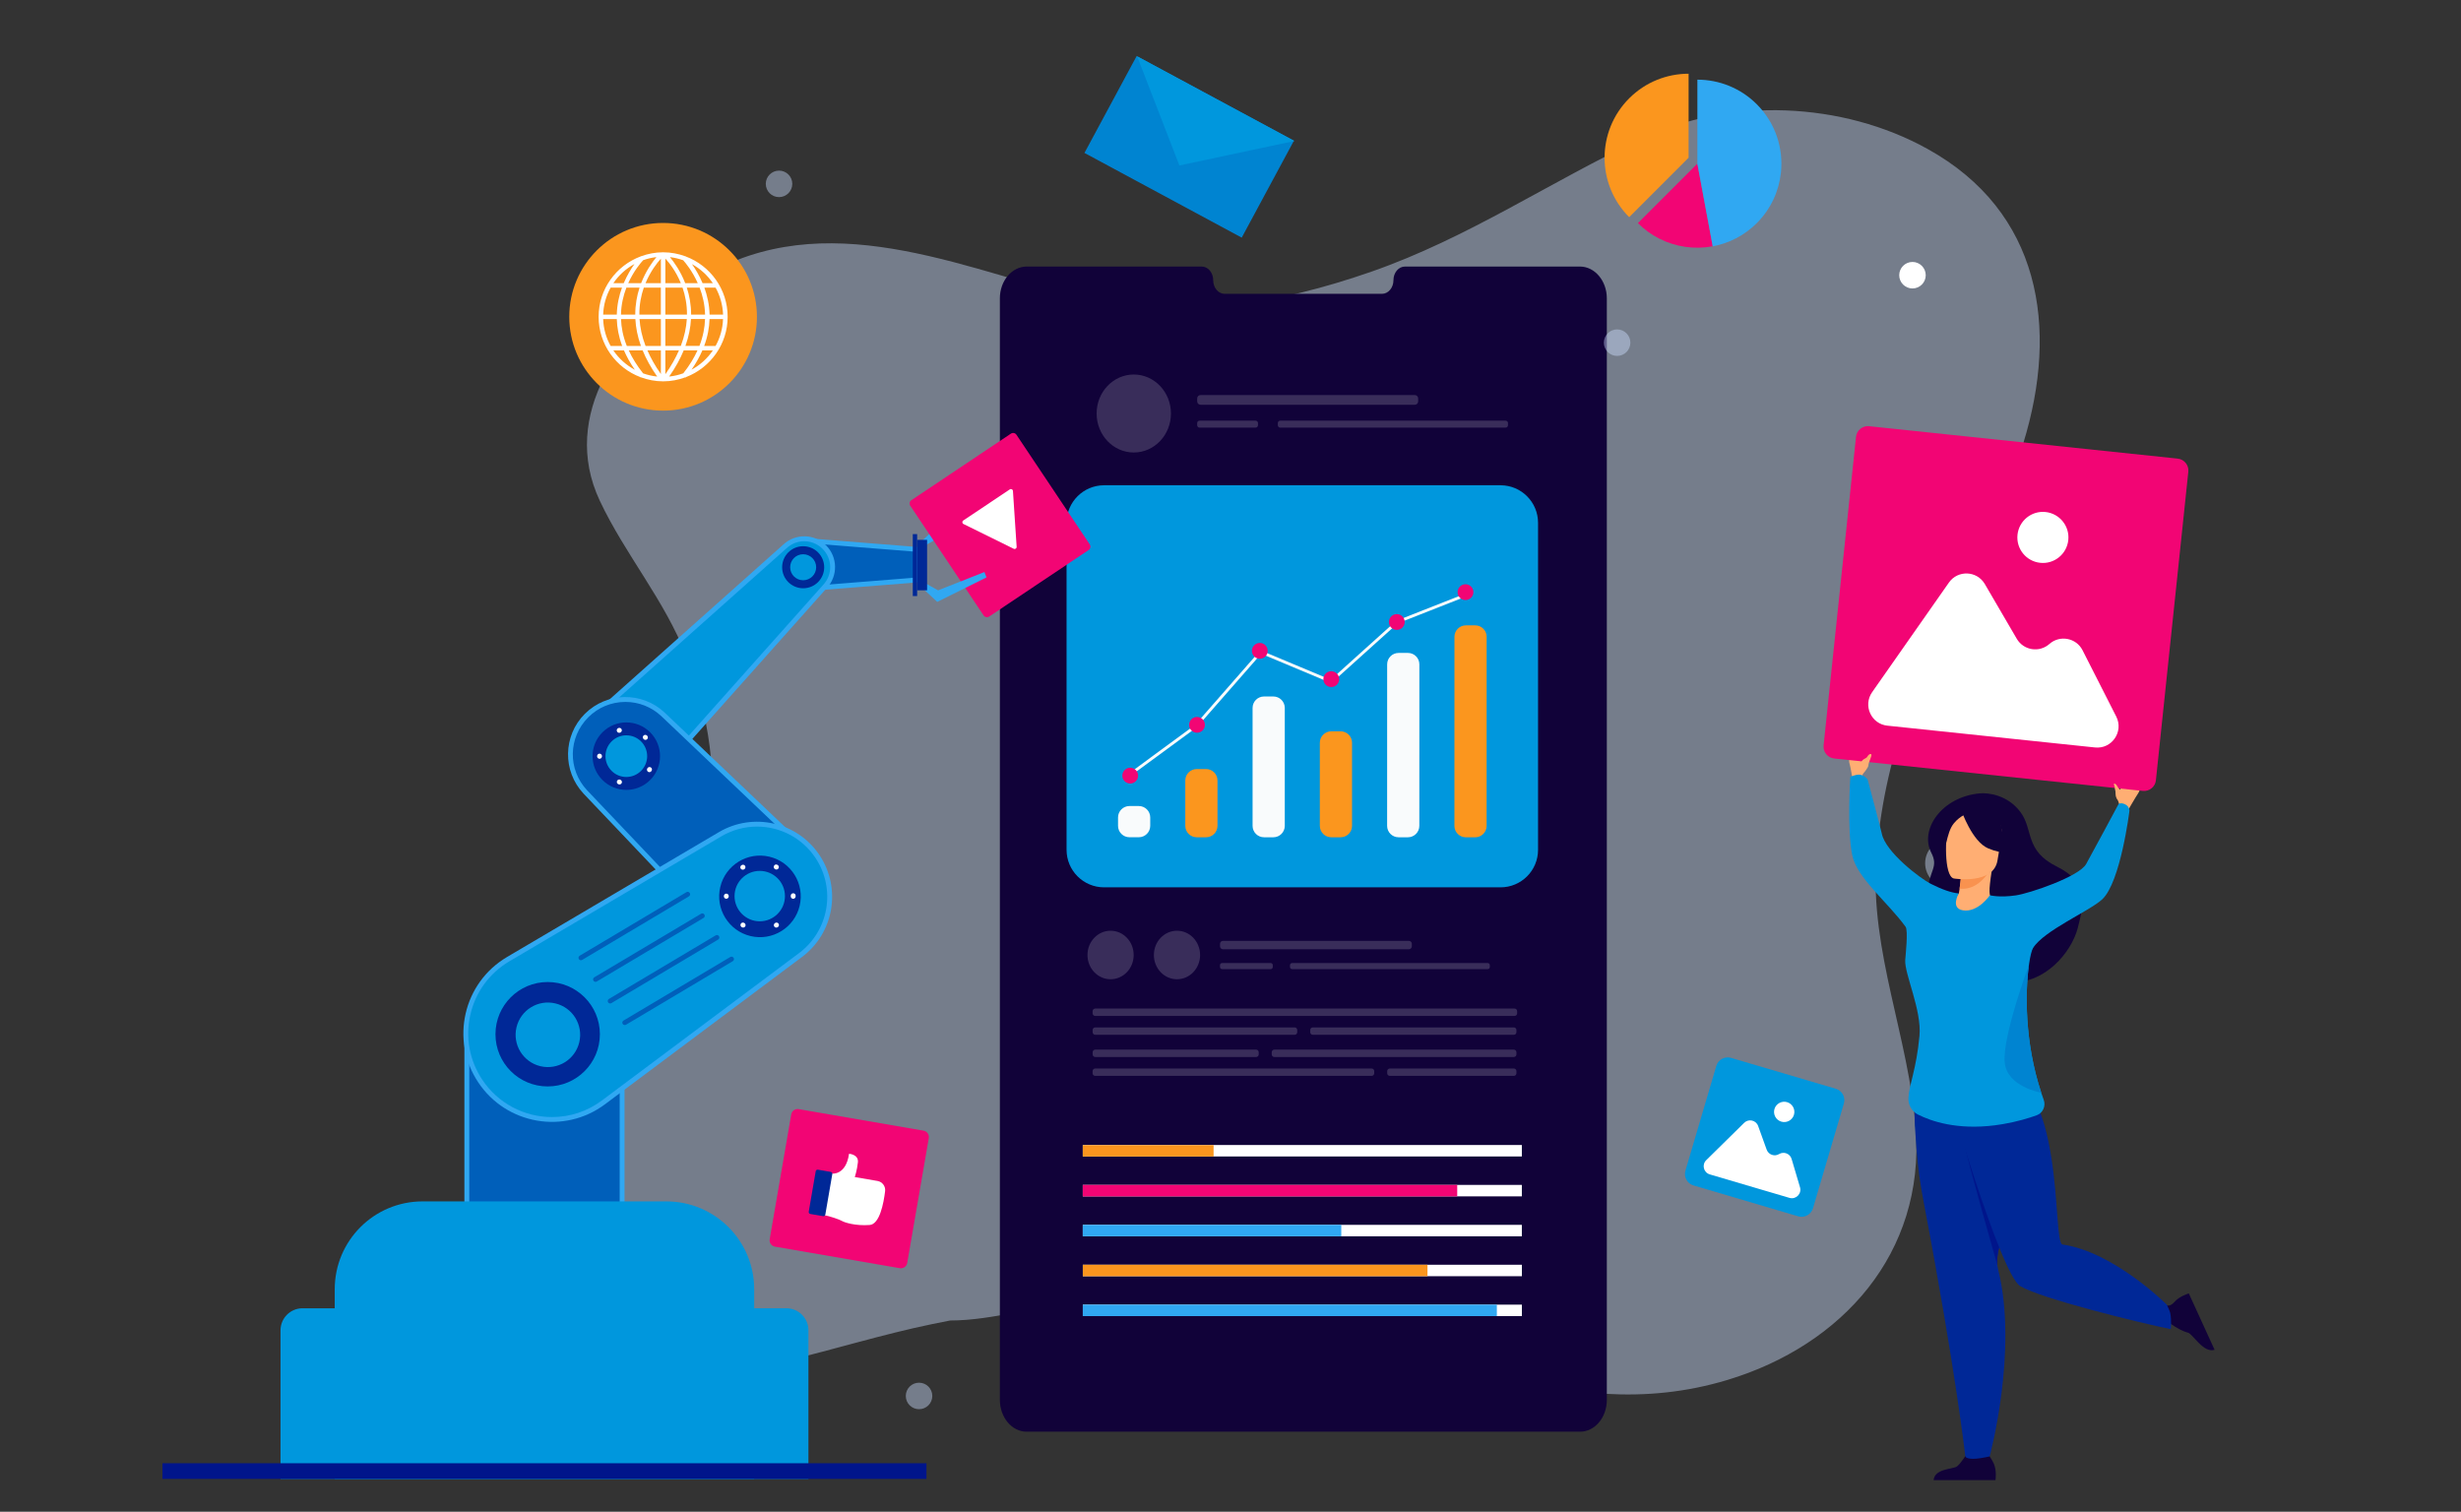
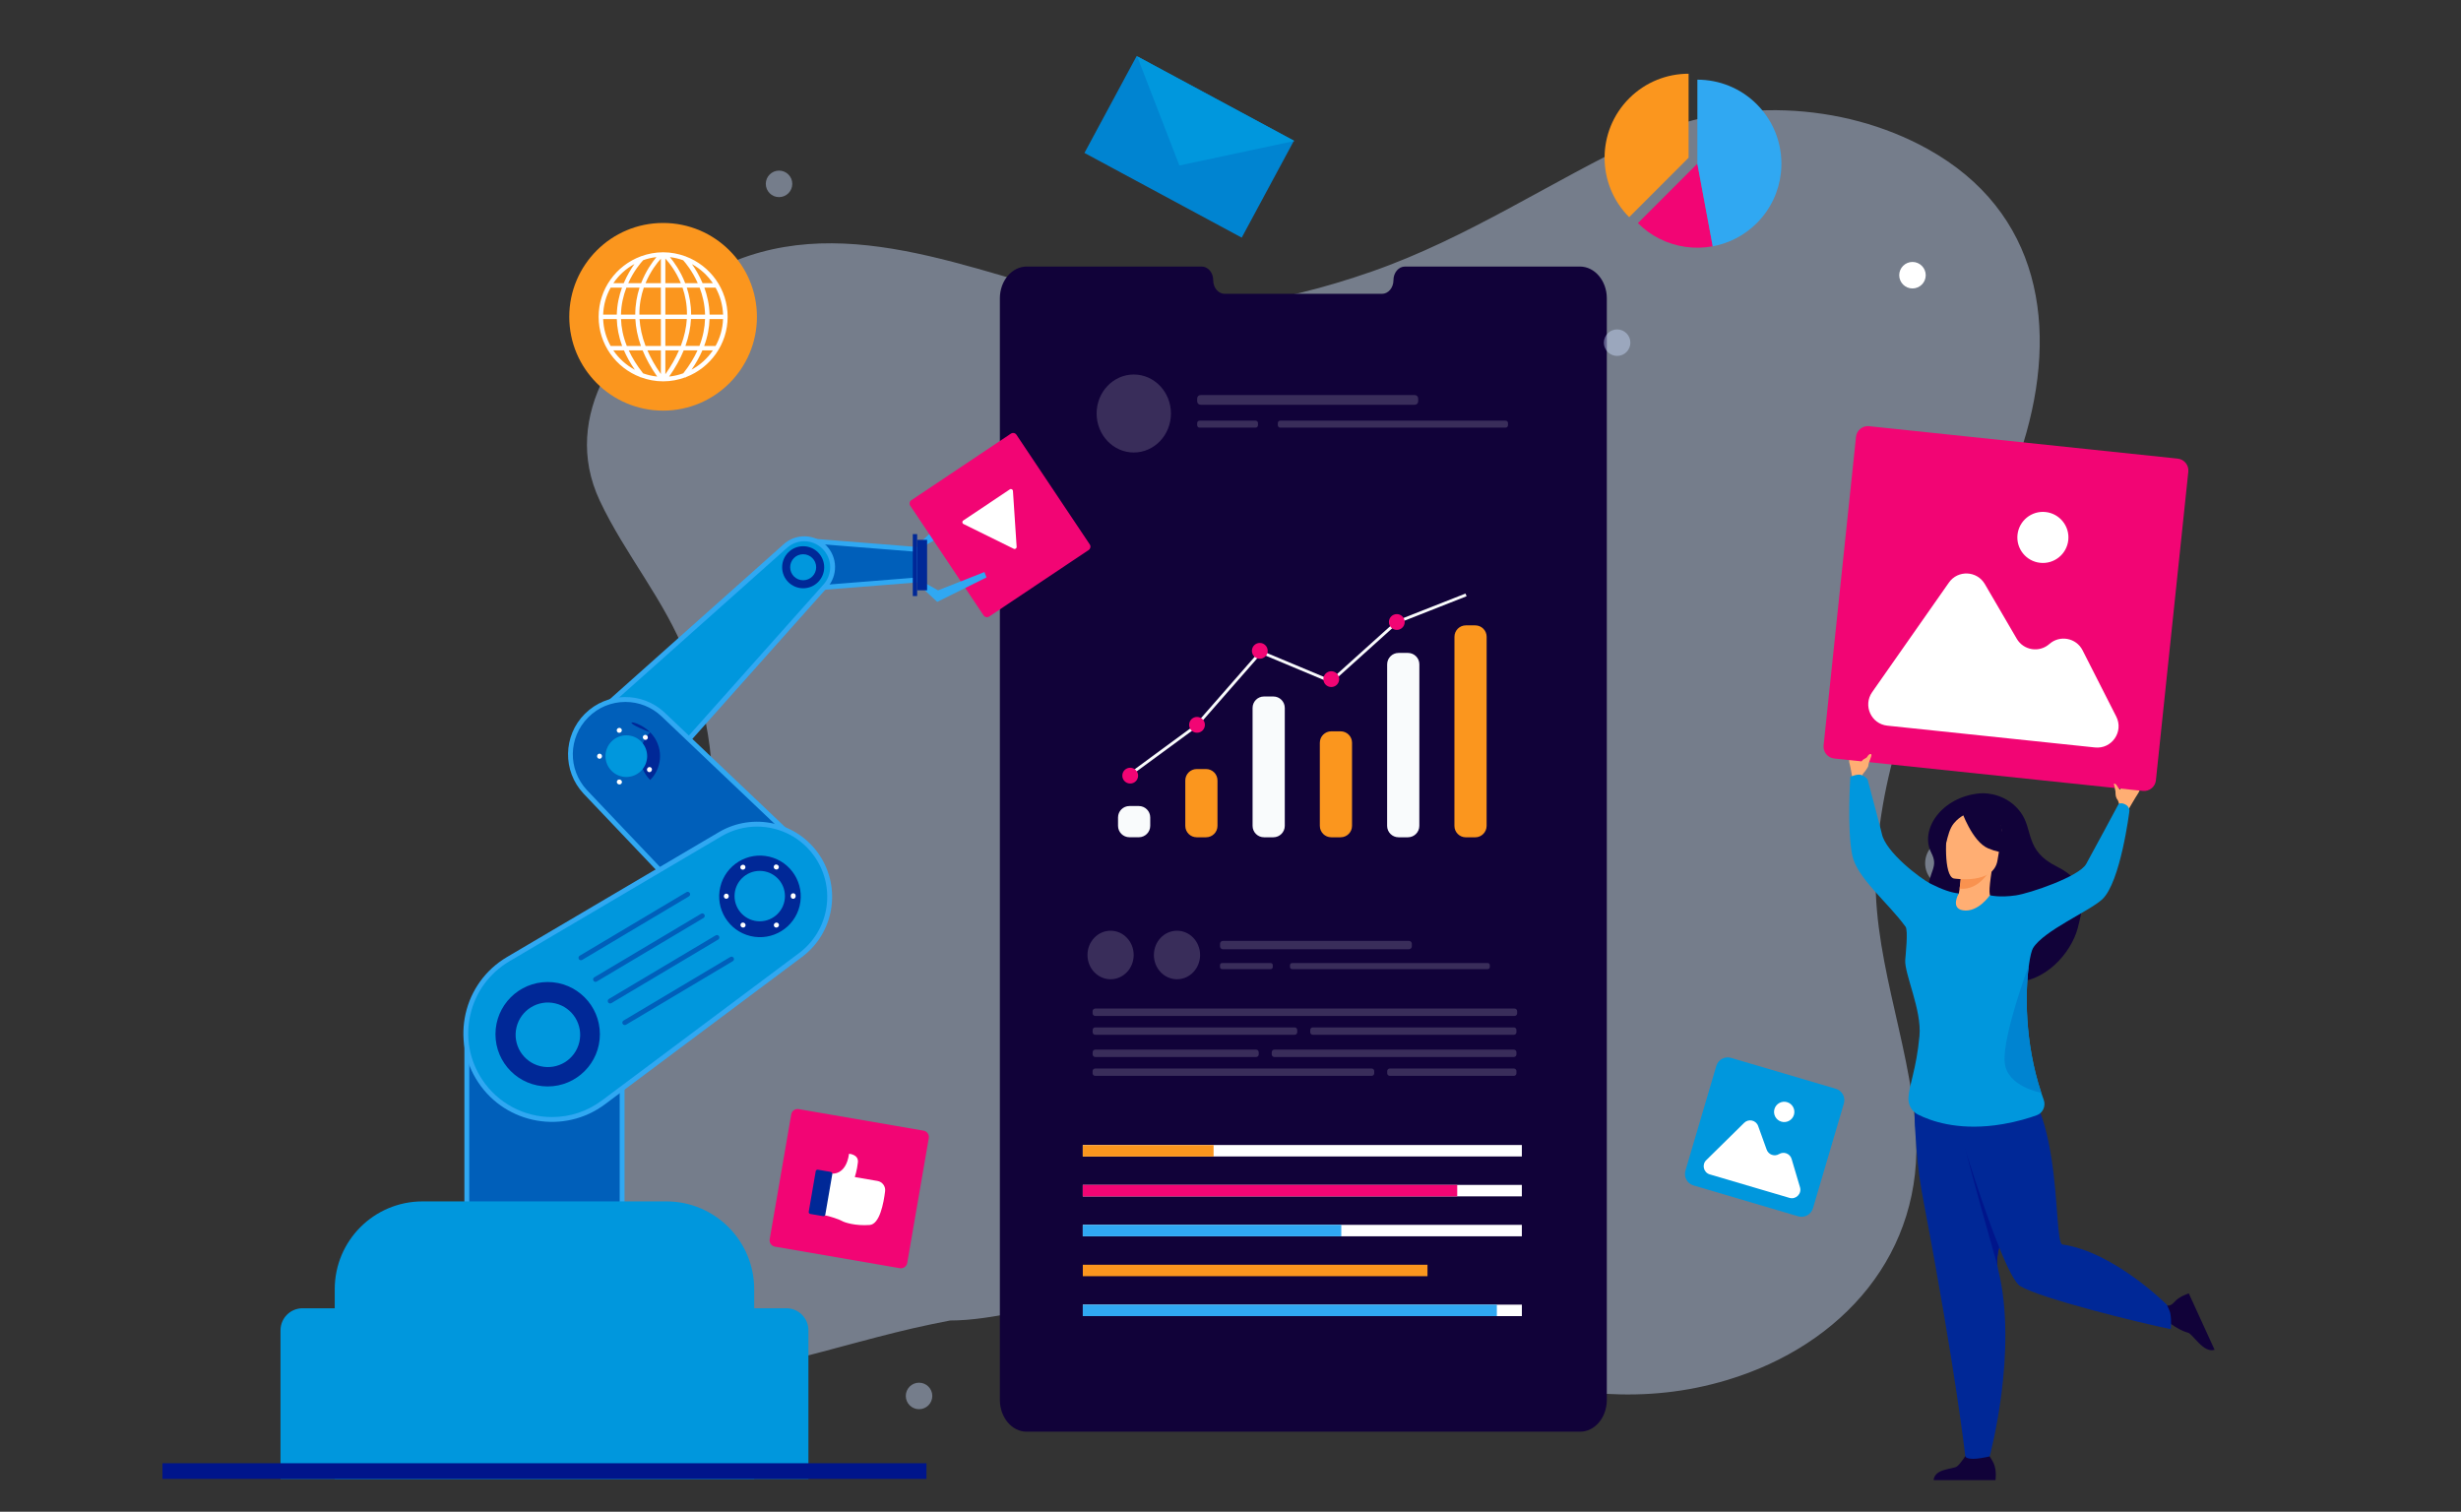
<svg xmlns="http://www.w3.org/2000/svg" version="1.1" id="Layer_1" x="0px" y="0px" viewBox="0 0 700 430" style="enable-background:new 0 0 700 430;" xml:space="preserve">
  <rect x="0" y="0" width="700" height="430" fill="#333333" stroke="none" />
  <style type="text/css">
	.st0{fill:#0B50B9;}
	.st1{fill:#110239;}
	.st2{opacity:0.78;fill:#DCEAFF;}
	.st3{opacity:0.78;}
	.st4{opacity:0.5;fill:#BFDCFF;}
	.st5{fill:#005FBA;}
	.st6{fill:#FB961E;}
	.st7{fill:#FFFFFF;}
	.st8{fill:#FFAE73;}
	.st9{fill:#002897;}
	.st10{fill:#00158B;}
	.st11{fill:#ED057F;}
	.st12{fill:#A21B89;}
	.st13{fill:#F99352;}
	.st14{fill:#1F0757;}
	.st15{fill:#0097DD;}
	.st16{fill:#0072C6;}
	.st17{fill:#00A9E9;}
	.st18{fill:#25468F;}
	.st19{fill:#E8F2FA;}
	.st20{opacity:0.49;}
	.st21{fill:#E5E6ED;}
	.st22{fill:#214D9A;}
	.st23{fill:#CF0E83;}
	.st24{fill:#FFA05E;}
	.st25{fill:#00037F;}
	.st26{fill:#003AA2;}
	.st27{fill:#004DAE;}
	.st28{fill:#0084D1;}
	.st29{fill:#662D91;}
	.st30{fill:#75298F;}
	.st31{fill:#84248D;}
	.st32{fill:#93208B;}
	.st33{fill:#B11787;}
	.st34{fill:#C01285;}
	.st35{fill:#DE0981;}
	.st36{fill:#FDE3F1;}
	.st37{fill:#FBC7E3;}
	.st38{fill:#F9ACD4;}
	.st39{fill:#F790C6;}
	.st40{fill:#F574B8;}
	.st41{fill:#F358AA;}
	.st42{fill:#F13D9B;}
	.st43{fill:#EF218D;}
	.st44{opacity:0.43;}
	.st45{fill:#B6CFFF;}
	.st46{fill:#A9C2FF;}
	.st47{fill:#CEDFFF;}
	.st48{fill:#BBD3FF;}
	.st49{fill:#80A1E6;}
	.st50{opacity:0.5;}
	.st51{opacity:0.42;}
	.st52{fill:#F4F4FF;stroke:#FFFFFF;stroke-width:0.75;stroke-miterlimit:10;}
	.st53{fill:#F4F4FF;}
	.st54{fill:#FA8B79;}
	.st55{opacity:0.1;}
	.st56{fill:#6B98F6;}
	.st57{fill:#F9924F;}
	.st58{fill:#DF851B;}
	.st59{fill:#FCAD50;}
	.st60{fill:#FDC582;}
	.st61{fill:#FEDCB4;}
	.st62{fill:#E3F5FD;}
	.st63{fill:#C6ECFA;}
	.st64{fill:#AAE2F8;}
	.st65{fill:#8ED9F5;}
	.st66{fill:#71CFF3;}
	.st67{fill:#55C6F0;}
	.st68{fill:#39BCEE;}
	.st69{fill:#1CB3EB;}
	.st70{fill:#C6C7D7;}
	.st71{fill:#002987;}
	.st72{clip-path:url(#SVGID_00000095298925610754803660000000773949988076350613_);}
	.st73{fill:#F1F3F4;}
	.st74{fill:#9CC0F9;}
	.st75{fill:#FEF9E8;}
	.st76{fill:#E8EAED;}
	.st77{fill:#FCE8E6;}
	.st78{fill:none;stroke:#9CC0F9;stroke-width:3.786;stroke-miterlimit:10;}
	.st79{fill:none;stroke:#9CC0F9;stroke-width:1.262;stroke-miterlimit:10;}
	.st80{fill:#2B478B;}
	.st81{opacity:0.32;}
	.st82{opacity:0.2;fill:#ED057F;}
	.st83{opacity:0.5;fill:#ED057F;}
	.st84{opacity:0.1;fill:#110239;}
	.st85{opacity:0.18;fill:#005FBA;}
	.st86{fill:#666666;}
	.st87{fill:#373737;}
	.st88{fill-rule:evenodd;clip-rule:evenodd;fill:#666666;}
	.st89{fill:#808080;}
	.st90{fill:#B3B3B3;}
	.st91{opacity:0.4;}
	.st92{opacity:0.25;fill:#FFFFFF;}
	.st93{opacity:0.5;fill:#FFFFFF;}
	.st94{opacity:0.37;fill:#0097DD;}
	.st95{fill:url(#SVGID_00000088842727059708899380000005653441757701519784_);}
	.st96{fill:url(#SVGID_00000170971420155137647810000001879442121903936904_);}
	.st97{fill:url(#SVGID_00000109020620616578492700000015821225255871714995_);}
	.st98{fill:url(#SVGID_00000165953367953866305160000006438263611998511265_);}
	.st99{fill:url(#SVGID_00000095322639717978707440000008636540336168566672_);}
	.st100{fill:url(#SVGID_00000144328485696050265550000004707352426095914627_);}
	.st101{fill:#5793CE;}
	.st102{fill:#D4ECFF;}
	.st103{fill:#FF2C9C;}
	.st104{fill:url(#SVGID_00000088824033003997490090000011795337475688978340_);}
	.st105{fill:url(#SVGID_00000138573440208009770830000017747476363177768839_);}
	.st106{fill:url(#SVGID_00000067944733758913589290000017839043251600267928_);}
	.st107{clip-path:url(#SVGID_00000018226846509266120700000013417592038501644732_);}
	.st108{fill:url(#SVGID_00000139253636989591956070000000889809015586789555_);}
	.st109{fill:url(#SVGID_00000044858780155119644260000017808914531017649854_);}
	.st110{fill:url(#SVGID_00000026853273702159698670000007457745295590240914_);}
	.st111{fill:url(#SVGID_00000077318772370491416540000007953834898577051300_);}
	.st112{fill:url(#SVGID_00000008145499632256833360000016524430396837760165_);}
	.st113{fill:url(#SVGID_00000165233664392623312440000003398510572924920479_);}
	.st114{fill:#7DC3EA;}
	.st115{fill:url(#SVGID_00000032632486104272822340000002259405890871460488_);}
	.st116{fill:url(#SVGID_00000103240130371727968190000014856256319961657264_);}
	.st117{fill:url(#SVGID_00000024000896964529627970000010571333543368805023_);}
	.st118{fill:url(#SVGID_00000064312748816847236770000009258730934936840855_);}
	.st119{opacity:0.43;fill:#CEDFFF;}
	.st120{opacity:0.43;fill:#A9C2FF;}
	.st121{opacity:0.12;fill:#606060;}
	.st122{fill:#FF912B;}
	.st123{fill:#F7931E;}
	.st124{fill:#E6EDFC;}
	.st125{fill:none;stroke:#FFFFFF;stroke-width:0.325;stroke-miterlimit:10;}
	.st126{fill:none;stroke:#FFFFFF;stroke-width:0.325;stroke-miterlimit:10;stroke-dasharray:1.302,1.302;}
	.st127{fill:none;stroke:#FFFFFF;stroke-width:0.325;stroke-miterlimit:10;stroke-dasharray:1.355,1.355;}
	.st128{fill:none;stroke:#FFFFFF;stroke-width:0.75;stroke-miterlimit:10;}
	.st129{fill:none;stroke:#FFFFFF;stroke-width:1.042;stroke-miterlimit:10;}
	.st130{fill:none;stroke:#C8D0FC;stroke-width:0.261;stroke-miterlimit:10;}
	.st131{fill:none;stroke:#FFFFFF;stroke-width:0.261;stroke-linecap:round;stroke-miterlimit:10;}
	.st132{fill:none;stroke:#FFFFFF;stroke-width:0.521;stroke-miterlimit:10;}
	.st133{fill:#E8A398;}
	.st134{fill:none;stroke:#E8B1C3;stroke-width:1.974;stroke-miterlimit:10;}
	
		.st135{opacity:0.3;fill:none;stroke:#FFFFFF;stroke-width:3.667;stroke-linecap:round;stroke-linejoin:round;stroke-miterlimit:10;}
	.st136{fill:none;stroke:#FFFFFF;stroke-width:2.012;stroke-miterlimit:10;}
	.st137{opacity:0.4;fill:#DF851B;}
	.st138{fill:#E6E1F9;}
	.st139{fill:none;stroke:#E6E1F9;stroke-width:1.244;stroke-miterlimit:10;}
	.st140{fill:#00D9E0;}
	.st141{opacity:0.5;fill:#00D9E0;}
	.st142{fill:#00EDED;}
	.st143{opacity:0.5;fill:#AD86F7;}
	.st144{fill:#641CA0;}
	.st145{fill:#AD86F7;}
	.st146{fill:none;stroke:#FFFFFF;stroke-width:0.622;stroke-miterlimit:10;}
	.st147{fill:#F4C4B3;}
	.st148{fill:#28BAAD;}
	.st149{fill:#00204E;}
	.st150{opacity:0.17;fill:#FFFFFF;}
	.st151{fill:none;stroke:#FFFFFF;stroke-width:0.702;stroke-miterlimit:10;}
	.st152{opacity:0.17;}
	.st153{fill:#F20574;}
	.st154{fill:#30A8F2;}
	.st155{fill:#F9FBFC;}
	.st156{opacity:0.3;}
	.st157{opacity:0.28;}
	.st158{fill:#FFC194;}
</style>
  <g>
    <g>
      <path class="st119" d="M270.25,375.61c-1.8,0.35-3.59,0.71-5.38,1.08c-27.05,5.58-56.14,17.35-83.94,15.44    c-7.9-0.54-15.9-2.27-22.62-6.45c-17.58-10.93-18.11-36.14-13.61-54.05c4.64-18.46,16.29-34.02,28.98-47.81    c12.81-13.93,24.61-25.45,27.81-45.05c2.88-17.63,0.18-35.5-6.24-52.06c-6.24-16.1-17.42-28.92-24.65-44.28    c-11.48-24.41,6.04-48.38,25.95-61.61c34.69-23.07,72.65-6.28,108.65,3.43c28.13,7.59,57.93,2.43,84.95-7    c27.42-9.57,50.74-25.55,76.71-37.77c25.24-11.88,57.09-10.61,81.45,2.91c32.03,17.77,37.41,50.62,27.16,83.79    c-7.26,23.5-19.61,44.88-29.31,67.38c-5.61,13.03-9.46,26.62-11.4,40.53c-0.48,3.48-0.85,6.98-1.09,10.49    c-1.78,26.1,9.37,50.8,11.24,76.56c2.57,35.31-20.88,61.5-53.51,71.36c-23.75,7.18-45.69,4.09-69.08-2.07    c-24.9-6.56-50.58-15.89-76.01-19.74c-12.39-1.88-25.75-1.36-38.22-0.44C295.69,371.19,282.53,375.61,270.25,375.61z" />
      <g>
        <g>
          <g>
            <g>
              <g>
                <path class="st1" d="M457.04,84.86V398.2c0,4.99-3.41,9.04-7.62,9.04H292.04c-4.22,0-7.64-4.06-7.64-9.06V84.86         c0-4.98,3.42-9.04,7.64-9.04h49.77c1.81,0,3.27,1.74,3.27,3.88l0,0c0,2.14,1.46,3.88,3.27,3.88h44.73         c1.81,0,3.27-1.74,3.27-3.88l0,0c0-2.14,1.46-3.88,3.27-3.88h49.77C453.62,75.82,457.04,79.88,457.04,84.86z" />
              </g>
            </g>
          </g>
        </g>
        <g>
-           <path class="st15" d="M426.8,252.4H314.05c-5.9,0-10.68-4.78-10.68-10.68v-93.01c0-5.9,4.78-10.68,10.68-10.68h112.75      c5.9,0,10.68,4.78,10.68,10.68v93.01C437.49,247.62,432.7,252.4,426.8,252.4z" />
          <g class="st152">
            <g>
              <ellipse class="st7" cx="322.49" cy="117.62" rx="10.57" ry="11.09" />
              <g>
                <path class="st7" d="M402.41,115.13h-60.92c-0.54,0-0.97-0.43-0.97-0.97v-0.82c0-0.54,0.43-0.97,0.97-0.97h60.92         c0.54,0,0.97,0.43,0.97,0.97v0.82C403.39,114.7,402.95,115.13,402.41,115.13z" />
                <path class="st7" d="M357.12,121.64h-15.9c-0.39,0-0.7-0.31-0.7-0.7v-0.59c0-0.39,0.31-0.7,0.7-0.7h15.9         c0.39,0,0.7,0.31,0.7,0.7v0.59C357.81,121.33,357.5,121.64,357.12,121.64z" />
                <path class="st7" d="M428.23,121.64h-64.07c-0.39,0-0.7-0.31-0.7-0.7v-0.59c0-0.39,0.31-0.7,0.7-0.7h64.07         c0.39,0,0.7,0.31,0.7,0.7v0.59C428.93,121.33,428.62,121.64,428.23,121.64z" />
              </g>
            </g>
          </g>
          <g>
            <g class="st152">
              <g>
                <path class="st7" d="M400.74,270.01h-52.88c-0.47,0-0.84-0.38-0.84-0.84v-0.71c0-0.47,0.38-0.84,0.84-0.84h52.88         c0.47,0,0.84,0.38,0.84,0.84v0.71C401.58,269.63,401.2,270.01,400.74,270.01z" />
                <path class="st7" d="M361.42,275.66h-13.8c-0.34,0-0.61-0.27-0.61-0.61v-0.51c0-0.34,0.27-0.61,0.61-0.61h13.8         c0.34,0,0.61,0.27,0.61,0.61v0.51C362.02,275.39,361.75,275.66,361.42,275.66z" />
                <path class="st7" d="M423.15,275.66h-55.62c-0.34,0-0.61-0.27-0.61-0.61v-0.51c0-0.34,0.27-0.61,0.61-0.61h55.62         c0.34,0,0.61,0.27,0.61,0.61v0.51C423.76,275.39,423.48,275.66,423.15,275.66z" />
              </g>
              <g>
                <path class="st7" d="M341.35,271.64c0,3.81-2.94,6.9-6.57,6.9c-3.63,0-6.57-3.09-6.57-6.9c0-3.81,2.94-6.9,6.57-6.9         C338.41,264.74,341.35,267.83,341.35,271.64z" />
                <path class="st7" d="M322.46,271.64c0,3.81-2.94,6.9-6.57,6.9c-3.63,0-6.57-3.09-6.57-6.9c0-3.81,2.94-6.9,6.57-6.9         C319.52,264.74,322.46,267.83,322.46,271.64z" />
              </g>
            </g>
            <path class="st150" d="M430.79,288.98H311.52c-0.41,0-0.74-0.33-0.74-0.74v-0.62c0-0.41,0.33-0.74,0.74-0.74h119.27       c0.41,0,0.74,0.33,0.74,0.74v0.62C431.54,288.64,431.2,288.98,430.79,288.98z" />
            <g class="st152">
              <path class="st7" d="M368.24,294.34h-56.71c-0.41,0-0.74-0.33-0.74-0.74v-0.62c0-0.41,0.33-0.74,0.74-0.74h56.71        c0.41,0,0.74,0.33,0.74,0.74v0.62C368.98,294.01,368.65,294.34,368.24,294.34z" />
              <path class="st7" d="M430.59,294.34h-57.17c-0.41,0-0.74-0.33-0.74-0.74v-0.62c0-0.41,0.33-0.74,0.74-0.74h57.17        c0.41,0,0.74,0.33,0.74,0.74v0.62C431.33,294.01,431,294.34,430.59,294.34z" />
            </g>
            <g class="st152">
              <path class="st7" d="M357.29,300.66h-45.76c-0.41,0-0.74-0.33-0.74-0.74v-0.62c0-0.41,0.33-0.74,0.74-0.74h45.76        c0.41,0,0.74,0.33,0.74,0.74v0.62C358.03,300.33,357.7,300.66,357.29,300.66z" />
              <path class="st7" d="M430.59,300.66h-68.12c-0.41,0-0.74-0.33-0.74-0.74v-0.62c0-0.41,0.33-0.74,0.74-0.74h68.12        c0.41,0,0.74,0.33,0.74,0.74v0.62C431.33,300.33,431,300.66,430.59,300.66z" />
            </g>
            <path class="st150" d="M390.14,306.03h-78.62c-0.41,0-0.74-0.33-0.74-0.74v-0.62c0-0.41,0.33-0.74,0.74-0.74h78.62       c0.41,0,0.74,0.33,0.74,0.74v0.62C390.88,305.7,390.55,306.03,390.14,306.03z" />
            <g>
              <g>
                <rect x="307.98" y="325.69" class="st7" width="124.89" height="3.26" />
                <rect x="307.98" y="325.71" class="st6" width="37.21" height="3.26" />
              </g>
              <g>
                <rect x="307.98" y="337.04" class="st7" width="124.89" height="3.26" />
                <rect x="307.98" y="337.05" class="st153" width="106.51" height="3.26" />
              </g>
              <g>
                <rect x="307.98" y="348.4" class="st7" width="124.89" height="3.26" />
                <rect x="307.98" y="348.4" class="st154" width="73.53" height="3.26" />
              </g>
              <g>
-                 <rect x="307.99" y="359.75" class="st7" width="124.89" height="3.26" />
                <rect x="307.99" y="359.75" class="st6" width="98.04" height="3.26" />
              </g>
              <g>
                <rect x="307.99" y="371.1" class="st7" width="124.89" height="3.26" />
                <rect x="307.99" y="371.1" class="st154" width="117.77" height="3.26" />
              </g>
            </g>
            <path class="st150" d="M430.59,306.03h-35.27c-0.41,0-0.74-0.33-0.74-0.74v-0.62c0-0.41,0.33-0.74,0.74-0.74h35.27       c0.41,0,0.74,0.33,0.74,0.74v0.62C431.33,305.7,431,306.03,430.59,306.03z" />
          </g>
        </g>
        <g>
          <g>
            <g>
              <g>
                <path class="st155" d="M362.19,238.16l-2.66,0c-1.79,0-3.25-1.45-3.25-3.25l0-33.55c0-1.79,1.45-3.25,3.25-3.25l2.66,0         c1.79,0,3.25,1.45,3.25,3.25l0,33.55C365.44,236.7,363.98,238.16,362.19,238.16z" />
              </g>
              <g>
                <path class="st6" d="M381.32,238.16l-2.66,0c-1.79,0-3.25-1.45-3.25-3.25l0-23.64c0-1.79,1.45-3.25,3.25-3.25l2.66,0         c1.79,0,3.25,1.45,3.25,3.25l0,23.64C384.57,236.71,383.12,238.16,381.32,238.16z" />
              </g>
              <g>
                <path class="st155" d="M400.46,238.16l-2.66,0c-1.79,0-3.25-1.45-3.25-3.25l0.01-45.94c0-1.79,1.45-3.25,3.25-3.25l2.66,0         c1.79,0,3.25,1.45,3.25,3.25l-0.01,45.94C403.71,236.71,402.25,238.16,400.46,238.16z" />
              </g>
              <g>
                <path class="st6" d="M419.6,238.17l-2.66,0c-1.79,0-3.25-1.45-3.25-3.25l0.01-53.79c0-1.79,1.45-3.25,3.25-3.25l2.66,0         c1.79,0,3.25,1.45,3.25,3.25l-0.01,53.79C422.84,236.71,421.39,238.17,419.6,238.17z" />
              </g>
              <g>
                <path class="st155" d="M323.92,238.15l-2.66,0c-1.79,0-3.25-1.45-3.25-3.25l0-2.38c0-1.79,1.45-3.25,3.25-3.25l2.66,0         c1.79,0,3.25,1.45,3.25,3.25l0,2.38C327.17,236.7,325.71,238.15,323.92,238.15z" />
              </g>
              <g>
                <path class="st6" d="M343.05,238.16l-2.66,0c-1.79,0-3.25-1.45-3.25-3.25l0-12.91c0-1.79,1.45-3.25,3.25-3.25l2.66,0         c1.79,0,3.25,1.45,3.25,3.25l0,12.91C346.3,236.7,344.85,238.16,343.05,238.16z" />
              </g>
            </g>
            <g>
              <polygon class="st155" points="321.23,220.94 340.47,206.82 358.73,185.96 378.67,194.31 397.55,177.31 417.15,169.6         416.85,168.83 397.11,176.6 378.51,193.35 358.5,184.97 339.91,206.21 320.74,220.28 321.23,220.94       " />
              <path class="st153" d="M323.72,220.63c0,1.24-1.01,2.25-2.25,2.24c-1.24,0-2.25-1.01-2.24-2.25c0-1.24,1.01-2.25,2.25-2.24        C322.72,218.39,323.72,219.39,323.72,220.63z" />
              <path class="st153" d="M342.72,206.18c0,1.24-1.01,2.25-2.25,2.24c-1.24,0-2.25-1.01-2.24-2.25s1.01-2.25,2.25-2.24        C341.71,203.94,342.72,204.94,342.72,206.18z" />
              <path class="st153" d="M360.58,185.13c0,1.24-1.01,2.25-2.25,2.24c-1.24,0-2.25-1.01-2.24-2.25c0-1.24,1.01-2.25,2.25-2.24        C359.57,182.88,360.58,183.89,360.58,185.13z" />
              <path class="st153" d="M380.91,193.18c0,1.24-1.01,2.25-2.25,2.24c-1.24,0-2.25-1.01-2.24-2.25c0-1.24,1.01-2.25,2.25-2.24        C379.91,190.94,380.91,191.94,380.91,193.18z" />
              <path class="st153" d="M399.55,176.93c0,1.24-1.01,2.25-2.25,2.24c-1.24,0-2.25-1.01-2.24-2.25c0-1.24,1.01-2.25,2.25-2.24        C398.54,174.68,399.55,175.69,399.55,176.93z" />
-               <path class="st153" d="M419.09,168.44c0,1.24-1.01,2.25-2.25,2.24c-1.24,0-2.25-1.01-2.24-2.25c0-1.24,1.01-2.25,2.25-2.24        C418.08,166.19,419.09,167.2,419.09,168.44z" />
            </g>
          </g>
        </g>
      </g>
      <g>
        <path class="st154" d="M163.99,279.94h-18.24c-7.54,0-13.66,6.11-13.66,13.66v112.06h45.55V293.6     C177.64,286.06,171.53,279.94,163.99,279.94z" />
        <path class="st5" d="M133.48,404.27V293.99c0-6.99,5.67-12.66,12.66-12.66h17.46c6.99,0,12.66,5.67,12.66,12.66v110.29H133.48z" />
        <g>
          <g>
            <path class="st154" d="M223.96,160.62L223.96,160.62c0,4.3,3.67,7.69,7.96,7.35l29.86-2.38v-9.93l-29.86-2.38       C227.63,152.93,223.96,156.32,223.96,160.62z" />
            <path class="st5" d="M231.32,166.61c-3.29,0-5.98-2.69-5.98-5.99c0-3.3,2.68-5.99,5.98-5.99c0.16,0,0.32,0.01,0.49,0.02       l28.58,2.28v7.37l-28.58,2.28C231.65,166.6,231.48,166.61,231.32,166.61C231.32,166.61,231.32,166.61,231.32,166.61z" />
            <path class="st154" d="M167.25,222.82L167.25,222.82c5.22,5.22,13.74,5.05,18.75-0.37l49.2-55.21       c3.19-3.45,3.08-8.8-0.24-12.13l0,0c-3.32-3.32-8.68-3.43-12.13-0.24l-55.21,49.2C162.2,209.09,162.03,217.6,167.25,222.82z" />
            <path class="st15" d="M176.44,225.25c-3.1,0-6.02-1.21-8.21-3.4c-2.26-2.26-3.46-5.26-3.4-8.44c0.06-3.19,1.39-6.14,3.73-8.3       l55.19-49.18c1.38-1.28,3.16-1.97,5.01-1.97c1.97,0,3.82,0.77,5.21,2.16c2.81,2.81,2.9,7.29,0.2,10.21l-49.22,55.23       C182.79,223.89,179.67,225.25,176.44,225.25L176.44,225.25z" />
            <g>
              <g>
                <g>
                  <g>
                    <polygon class="st154" points="280.01,158.29 266.82,153.08 263.29,155.06 261.75,154.28 266.59,149.8 280.6,156.76                     " />
                  </g>
                </g>
                <g>
                  <path class="st153" d="M279.77,175.05l-20.85-31.19c-0.35-0.53-0.21-1.24,0.32-1.59l28.29-18.92          c0.53-0.35,1.24-0.21,1.59,0.32l20.85,31.19c0.35,0.53,0.21,1.24-0.32,1.59l-28.29,18.92          C280.83,175.72,280.12,175.57,279.77,175.05z" />
                  <path class="st7" d="M289.17,155.54l-1.05-15.9c-0.03-0.44-0.52-0.68-0.89-0.44l-13.25,8.86c-0.37,0.25-0.33,0.8,0.07,0.99          l14.3,7.05C288.74,156.29,289.2,155.98,289.17,155.54z" />
                </g>
                <g>
                  <g>
                    <polygon class="st154" points="280.01,162.71 266.82,167.92 263.29,165.94 261.75,166.72 266.59,171.2 280.6,164.24                     " />
                  </g>
                </g>
              </g>
              <rect x="260.87" y="153.56" class="st9" width="2.83" height="14.35" />
              <rect x="259.62" y="151.93" transform="matrix(-1 -1.224647e-16 1.224647e-16 -1 520.49 321.476)" class="st9" width="1.24" height="17.62" />
            </g>
          </g>
          <g>
            <circle class="st9" cx="228.45" cy="161.35" r="5.98" />
            <path class="st15" d="M232.15,161.35c0,2.04-1.65,3.7-3.7,3.7c-2.04,0-3.7-1.65-3.7-3.7s1.65-3.7,3.7-3.7       C230.49,157.65,232.15,159.31,232.15,161.35z" />
          </g>
        </g>
        <g>
          <path class="st154" d="M166.35,203.05L166.35,203.05c-6.22,6.22-6.39,16.26-0.37,22.69l39.15,41.19      c6.86,7.32,18.42,7.51,25.52,0.42l0,0c7.1-7.1,6.91-18.66-0.42-25.52l-41.19-39.15C182.61,196.66,172.57,196.83,166.35,203.05z" />
          <path class="st5" d="M218.09,271.16c-4.58,0-8.82-1.84-11.95-5.18l-39.16-41.2c-5.53-5.91-5.38-15.02,0.35-20.75      c2.82-2.82,6.57-4.37,10.56-4.37c3.8,0,7.43,1.43,10.2,4.03l41.18,39.15c3.27,3.07,5.11,7.21,5.19,11.69      c0.07,4.47-1.63,8.68-4.79,11.84C226.58,269.46,222.46,271.16,218.09,271.16C218.09,271.16,218.09,271.16,218.09,271.16z" />
          <g>
-             <path class="st9" d="M184.93,208.3c3.75,3.75,3.75,9.82,0,13.57c-3.75,3.75-9.82,3.75-13.57,0c-3.75-3.75-3.75-9.82,0-13.57       C175.11,204.55,181.18,204.55,184.93,208.3z" />
+             <path class="st9" d="M184.93,208.3c3.75,3.75,3.75,9.82,0,13.57c-3.75-3.75-3.75-9.82,0-13.57       C175.11,204.55,181.18,204.55,184.93,208.3z" />
            <g>
              <g>
                <g>
                  <g>
                    <path class="st7" d="M183.04,210.2l0.05,0.05c0.27,0.27,0.71,0.28,0.98,0.01c0.27-0.27,0.28-0.71,0.01-0.98l-0.05-0.05           c-0.27-0.27-0.71-0.27-0.98,0C182.76,209.49,182.76,209.92,183.04,210.2L183.04,210.2z M176.3,208.42l0.06-0.02           c0.37-0.1,0.59-0.48,0.49-0.85c-0.1-0.37-0.48-0.59-0.85-0.49l-0.07,0.02c-0.37,0.1-0.59,0.48-0.48,0.85           C175.55,208.3,175.93,208.52,176.3,208.42L176.3,208.42z M171.23,215.13l0-0.04v-0.02c0-0.38-0.31-0.69-0.69-0.7           c-0.38,0-0.69,0.31-0.7,0.69v0.03l0,0.05c0,0.38,0.31,0.69,0.7,0.69C170.93,215.82,171.23,215.51,171.23,215.13           L171.23,215.13z M176.38,221.77l-0.06-0.02c-0.37-0.1-0.75,0.12-0.85,0.49c-0.1,0.37,0.12,0.75,0.49,0.85l0.07,0.02           c0.37,0.1,0.75-0.12,0.85-0.49C176.97,222.25,176.75,221.87,176.38,221.77L176.38,221.77z M184.14,218.53l-0.03,0.06           c-0.19,0.33-0.08,0.75,0.25,0.95s0.75,0.08,0.95-0.25l0.04-0.07c0.19-0.33,0.08-0.76-0.25-0.95           C184.76,218.08,184.33,218.2,184.14,218.53z" />
                  </g>
                </g>
              </g>
            </g>
            <path class="st15" d="M182.34,210.89c2.32,2.32,2.32,6.07,0,8.38c-2.32,2.32-6.07,2.32-8.38,0c-2.32-2.32-2.32-6.07,0-8.38       C176.27,208.58,180.02,208.58,182.34,210.89z" />
          </g>
        </g>
        <path class="st154" d="M233.11,243.26L233.11,243.26c-6.28-9.44-18.85-12.32-28.62-6.57l-60.28,35.53     c-12.45,7.34-16.19,23.63-8.18,35.66l0,0c8.01,12.03,24.48,14.87,36.06,6.22l56.04-41.9C237.2,265.41,239.39,252.7,233.11,243.26     z" />
        <path class="st15" d="M157.02,317.74c-8,0-15.42-3.97-19.84-10.62c-3.66-5.5-4.86-12.08-3.39-18.51     c1.48-6.44,5.43-11.83,11.12-15.19l60.28-35.53c3.07-1.81,6.57-2.77,10.12-2.77c6.71,0,12.93,3.33,16.64,8.91     c5.87,8.83,3.83,20.71-4.66,27.06l-56.04,41.9C167.1,316.1,162.18,317.74,157.02,317.74     C157.02,317.74,157.02,317.74,157.02,317.74z" />
        <path class="st15" d="M189.55,341.73h-69.36c-13.8,0-24.98,11.18-24.98,24.98v53.96h119.31v-53.96     C214.52,352.92,203.34,341.73,189.55,341.73z" />
        <path class="st15" d="M223.67,372.13H86.06c-3.47,0-6.27,2.81-6.27,6.27v42.27h150.16V378.4     C229.95,374.94,227.14,372.13,223.67,372.13z" />
        <rect x="46.21" y="416.21" class="st10" width="217.31" height="4.46" />
        <g>
          <circle class="st9" cx="155.78" cy="294.18" r="14.85" />
          <ellipse transform="matrix(0.231 -0.973 0.973 0.231 -166.382 377.962)" class="st15" cx="155.78" cy="294.18" rx="9.18" ry="9.18" />
        </g>
        <g>
          <ellipse transform="matrix(0.231 -0.973 0.973 0.231 -81.765 406.357)" class="st9" cx="216.1" cy="254.89" rx="11.6" ry="11.6" />
          <path class="st15" d="M223.27,254.89c0,3.96-3.21,7.17-7.17,7.17c-3.96,0-7.17-3.21-7.17-7.17c0-3.96,3.21-7.17,7.17-7.17      C220.06,247.72,223.27,250.93,223.27,254.89z" />
        </g>
        <path class="st7" d="M224.92,254.89l0,0.07c0,0.38,0.31,0.7,0.69,0.7c0.38,0,0.7-0.31,0.7-0.69l0-0.08     c0-0.38-0.31-0.69-0.69-0.69C225.23,254.2,224.92,254.51,224.92,254.89L224.92,254.89z M224.92,254.78l0,0.07     c0,0.38,0.31,0.69,0.7,0.69c0.38,0,0.69-0.31,0.69-0.7l0-0.08c0-0.38-0.32-0.69-0.7-0.68     C225.22,254.09,224.91,254.4,224.92,254.78z M220.43,247.21l0.06,0.03c0.33,0.19,0.76,0.08,0.95-0.26     c0.19-0.33,0.08-0.76-0.26-0.95l-0.07-0.04c-0.33-0.19-0.76-0.07-0.94,0.26C219.98,246.6,220.1,247.02,220.43,247.21     L220.43,247.21z M211.63,247.29l0.06-0.03c0.33-0.19,0.44-0.62,0.25-0.95c-0.19-0.33-0.62-0.44-0.95-0.25l-0.07,0.04     c-0.33,0.19-0.44,0.62-0.25,0.95C210.88,247.37,211.3,247.48,211.63,247.29L211.63,247.29z M207.28,254.94l0-0.05v-0.01     c0-0.38-0.31-0.69-0.69-0.69c-0.38,0-0.69,0.31-0.69,0.69v0.02l0,0.06c0,0.38,0.31,0.69,0.7,0.69     C206.98,255.63,207.29,255.32,207.28,254.94z M211.72,262.54l-0.06-0.03c-0.33-0.19-0.75-0.08-0.95,0.25     c-0.19,0.33-0.08,0.75,0.25,0.95l0.07,0.04c0.33,0.19,0.76,0.08,0.95-0.26C212.17,263.16,212.05,262.73,211.72,262.54z      M220.52,262.52l-0.06,0.03c-0.33,0.19-0.45,0.61-0.26,0.95c0.19,0.33,0.61,0.45,0.95,0.26l0.07-0.04     c0.33-0.19,0.44-0.62,0.25-0.95C221.28,262.44,220.86,262.32,220.52,262.52L220.52,262.52z" />
        <path class="st5" d="M165.59,273.04l30.37-18.08c0.33-0.2,0.44-0.62,0.24-0.95c-0.2-0.33-0.62-0.44-0.95-0.24l-30.37,18.08     c-0.33,0.2-0.44,0.62-0.24,0.95C164.84,273.13,165.26,273.23,165.59,273.04" />
        <path class="st5" d="M169.75,279.18l30.37-18.08c0.33-0.2,0.44-0.62,0.24-0.95c-0.2-0.33-0.62-0.44-0.95-0.24l-30.37,18.08     c-0.33,0.2-0.44,0.62-0.24,0.95C168.99,279.27,169.42,279.38,169.75,279.18" />
        <path class="st5" d="M173.91,285.33l30.37-18.08c0.33-0.2,0.44-0.62,0.24-0.95c-0.2-0.33-0.62-0.44-0.95-0.24l-30.37,18.08     c-0.33,0.2-0.44,0.62-0.24,0.95C173.15,285.42,173.58,285.53,173.91,285.33" />
        <path class="st5" d="M178.06,291.48l30.37-18.08c0.33-0.2,0.44-0.62,0.24-0.95c-0.2-0.33-0.62-0.44-0.95-0.24l-30.37,18.08     c-0.33,0.2-0.44,0.62-0.24,0.95C177.31,291.56,177.73,291.67,178.06,291.48" />
      </g>
      <g>
        <path class="st153" d="M255.94,360.73l-35.52-6.13c-0.99-0.17-1.66-1.12-1.49-2.11l6.13-35.52c0.17-0.99,1.12-1.66,2.11-1.49     l35.52,6.13c0.99,0.17,1.66,1.11,1.49,2.11l-6.13,35.52C257.87,360.24,256.93,360.9,255.94,360.73z" />
        <g>
          <g>
            <path class="st7" d="M236.54,333.82c0,0,4.08,0.65,4.96-5.64c0,0,2.76,0.17,2.52,2.43c-0.24,2.26-0.88,4.2-0.88,4.2l6.46,1.11       c1.37,0.24,2.32,1.5,2.16,2.88c-0.42,3.48-1.55,9.43-4.4,9.64c-4.04,0.3-7.16-0.71-7.86-1.14c-0.69-0.43-3.62-1.4-5.03-1.65" />
            <path class="st9" d="M234.13,345.93l-3.66-0.63c-0.29-0.05-0.49-0.33-0.44-0.62l1.99-11.53c0.05-0.29,0.33-0.49,0.62-0.44       l3.66,0.63c0.29,0.05,0.49,0.33,0.44,0.62l-1.99,11.53C234.7,345.79,234.43,345.98,234.13,345.93z" />
          </g>
        </g>
      </g>
      <g>
        <circle class="st6" cx="188.61" cy="90.11" r="26.69" />
        <path class="st7" d="M206.97,90.11c0-7.85-4.96-14.55-11.91-17.16c-0.04-0.04-0.06-0.07-0.07-0.07l-0.03,0.03     c-1.98-0.73-4.11-1.15-6.34-1.15c-2.22,0-4.34,0.42-6.31,1.14l-0.02-0.02c0,0-0.02,0.02-0.05,0.05     c-6.98,2.6-11.97,9.31-11.97,17.19c0,7.84,4.95,14.53,11.88,17.15c0.03,0.04,0.06,0.08,0.09,0.12l0.07-0.06     c1.97,0.72,4.09,1.14,6.31,1.14c2.23,0,4.36-0.42,6.34-1.15l0.09,0.07c0.04-0.05,0.07-0.09,0.11-0.14     C202.04,104.6,206.97,97.93,206.97,90.11z M171.56,90.75h3.88c0.07,2.4,0.53,4.96,1.53,7.66h-3.28     C172.41,96.12,171.66,93.52,171.56,90.75z M205.67,89.48h-3.84c-0.07-2.85-0.67-5.42-1.48-7.66h3.19     C204.81,84.1,205.56,86.71,205.67,89.48z M200.55,89.48h-3.97c0-2.85-0.49-5.42-1.22-7.66h3.64     C199.84,84.02,200.47,86.6,200.55,89.48z M183.12,81.82h4.85v7.66h-6.11C181.84,86.59,182.36,84.02,183.12,81.82z M189.25,73.54     c1.05,1.15,2.99,3.55,4.41,7.01h-4.41V73.54z M187.98,80.55h-4.37c1.41-3.41,3.31-5.8,4.37-6.97V80.55z M187.98,90.75v7.66h-4.36     c-1.04-2.73-1.56-5.29-1.71-7.66H187.98z M187.98,99.67v6.72c-1.65-2.33-2.9-4.58-3.83-6.72H187.98z M189.25,99.67h3.87     c-0.94,2.16-2.21,4.43-3.87,6.78V99.67z M189.25,98.4v-7.66h6.11c-0.15,2.37-0.67,4.93-1.71,7.66H189.25z M189.25,89.48v-7.66     h4.89c0.76,2.21,1.28,4.77,1.26,7.66H189.25z M194.9,80.55c-1.34-3.45-3.17-5.99-4.35-7.41c1.31,0.15,2.57,0.46,3.78,0.89     c0.66,0.74,2.6,3.06,4.14,6.52H194.9z M182.36,80.55h-3.67c1.57-3.48,3.56-5.8,4.25-6.54c1.2-0.43,2.46-0.73,3.77-0.88     C185.53,74.55,183.7,77.09,182.36,80.55z M181.91,81.82c-0.73,2.24-1.22,4.81-1.22,7.66h-4.06c0.06-2.88,0.69-5.46,1.54-7.66     H181.91z M175.44,89.48h-3.88c0.1-2.77,0.85-5.37,2.13-7.66h3.23C176.1,84.05,175.51,86.63,175.44,89.48z M176.64,90.75h4.08     c0.13,2.38,0.61,4.94,1.58,7.66h-4.01C177.21,95.7,176.72,93.13,176.64,90.75z M182.79,99.67c0.97,2.37,2.32,4.86,4.14,7.44     c-1.4-0.14-2.74-0.46-4.01-0.91c-1.77-2.24-3.11-4.42-4.07-6.53H182.79z M194.47,99.67h3.92c-0.95,2.1-2.27,4.28-4.03,6.51     c-1.28,0.46-2.62,0.79-4.03,0.93C192.15,104.53,193.5,102.04,194.47,99.67z M194.96,98.4c0.97-2.72,1.46-5.28,1.58-7.66h4     c-0.08,2.39-0.54,4.96-1.6,7.66H194.96z M201.82,90.75h3.84c-0.1,2.77-0.85,5.37-2.13,7.66h-3.24     C201.3,95.71,201.75,93.14,201.82,90.75z M202.76,80.55h-2.92c-0.96-2.27-2.09-4.11-3.03-5.42     C199.2,76.44,201.24,78.31,202.76,80.55z M180.47,75.09c-0.94,1.31-2.09,3.17-3.06,5.46h-2.95     C176,78.28,178.06,76.41,180.47,75.09z M174.46,99.67h3.02c0.77,1.79,1.79,3.63,3.1,5.51     C178.12,103.87,176.02,101.97,174.46,99.67z M196.7,105.15c1.3-1.87,2.31-3.7,3.08-5.48h2.98     C201.22,101.95,199.14,103.84,196.7,105.15z" />
      </g>
      <g>
        <rect x="312.98" y="26.18" transform="matrix(0.88 0.474 -0.474 0.88 60.29 -155.444)" class="st28" width="50.83" height="31.31" />
        <polygon class="st15" points="335.46,47.07 323.44,16 368.2,40.1    " />
      </g>
      <g id="XMLID_9_">
        <g>
          <path class="st6" d="M463.4,61.77c-9.33-9.33-9.33-24.47,0-33.8c4.66-4.66,10.78-7,16.9-7v23.9L463.4,61.77z" />
          <path class="st153" d="M471.97,67.88c4.72,2.4,10.08,3.12,15.18,2.18l-4.37-23.5l-16.9,16.9      C467.71,65.3,469.78,66.78,471.97,67.88z" />
          <path class="st154" d="M482.8,46.56l4.37,23.5c4.59-0.85,8.98-3.05,12.53-6.6c4.01-4.01,6.29-9.08,6.86-14.3      c0.76-6.95-1.53-14.17-6.86-19.5c-4.66-4.66-10.78-7-16.9-7V46.56z" />
        </g>
      </g>
    </g>
    <g>
      <path class="st153" d="M589.28,214.03l-46.6-8.04c-1.84-0.32-3.08-2.07-2.76-3.92l8.04-46.6c0.32-1.84,2.07-3.08,3.92-2.76    l46.6,8.04c1.84,0.32,3.08,2.07,2.76,3.92l-8.04,46.6C592.87,213.11,591.12,214.35,589.28,214.03z" />
      <g>
        <g>
          <path class="st7" d="M548.07,195.44l13.57-16.88c1.58-1.96,4.66-1.63,5.79,0.63l4.57,9.18c0.97,1.95,3.49,2.53,5.21,1.19l0,0      c1.79-1.39,4.4-0.71,5.29,1.37l4.73,11.06c1.08,2.52-1.07,5.23-3.77,4.76l-33.29-5.74C547.58,200.57,546.42,197.5,548.07,195.44      z" />
          <path class="st7" d="M573.22,171.58c0.39-2.25,2.53-3.76,4.78-3.37c2.25,0.39,3.76,2.53,3.37,4.78      c-0.39,2.25-2.53,3.76-4.78,3.37C574.34,175.97,572.84,173.83,573.22,171.58z" />
        </g>
      </g>
    </g>
    <g>
      <path class="st15" d="M511.47,345.97l-29.78-8.78c-1.8-0.53-2.82-2.41-2.29-4.21l8.78-29.78c0.53-1.8,2.41-2.82,4.21-2.29    l29.78,8.78c1.8,0.53,2.82,2.41,2.29,4.21l-8.78,29.78C515.15,345.47,513.26,346.5,511.47,345.97z" />
      <g>
        <g>
          <path class="st7" d="M485.31,330.01l10.8-10.63c1.26-1.24,3.37-0.76,3.97,0.9l2.43,6.74c0.52,1.43,2.22,2.04,3.52,1.25l0,0      c1.36-0.82,3.12-0.13,3.57,1.38l2.39,8.07c0.54,1.84-1.16,3.55-3,3.01l-22.66-6.68C484.56,333.53,484,331.3,485.31,330.01z" />
          <path class="st7" d="M504.72,315.46c0.45-1.53,2.06-2.41,3.59-1.96c1.53,0.45,2.41,2.06,1.96,3.59      c-0.45,1.53-2.06,2.41-3.59,1.96C505.15,318.6,504.27,316.99,504.72,315.46z" />
        </g>
      </g>
    </g>
    <circle class="st119" cx="261.41" cy="397.07" r="3.77" />
    <circle class="st119" cx="459.97" cy="97.47" r="3.77" />
    <path class="st7" d="M547.75,78.28c0,2.08-1.69,3.77-3.77,3.77c-2.08,0-3.77-1.69-3.77-3.77c0-2.08,1.69-3.77,3.77-3.77   C546.06,74.51,547.75,76.2,547.75,78.28z" />
    <path class="st119" d="M225.36,52.3c0,2.08-1.69,3.77-3.77,3.77c-2.08,0-3.77-1.69-3.77-3.77c0-2.08,1.69-3.77,3.77-3.77   C223.67,48.53,225.36,50.22,225.36,52.3z" />
    <path class="st119" d="M561.5,245.54c0,3.84-3.12,6.96-6.96,6.96c-3.84,0-6.96-3.12-6.96-6.96c0-3.84,3.12-6.96,6.96-6.96   C558.38,238.58,561.5,241.7,561.5,245.54z" />
    <g>
      <g>
        <path class="st1" d="M563.08,225.67c2.43-0.23,8.03,0.42,11.68,5.41c3.65,4.99,1.12,10.86,10.26,15.4     c9.13,4.53,7.82,10.24,5.99,17.41c-1.83,7.17-9.48,15.83-18.62,15.41c-9.13-0.42-24.75-19.23-24.19-25.53     c0.56-6.3,3.28-7.06,1.12-11.23C545.96,236,552.21,226.7,563.08,225.67z" />
        <path class="st8" d="M566.64,255.57c0.05-0.07,0.07-0.1,0.07-0.11c-1.01-0.36-1.1-1.84-0.16-7.99l-0.48,0.02l-8.15,0.39     c0,0-0.19,2.52-0.53,4.87c-0.07,0.47-0.14,0.93-0.22,1.36C551.01,260.23,564.22,262.99,566.64,255.57z" />
        <path class="st1" d="M549.98,421h17.61c0,0,0.42-2.68-0.5-4.72c-0.88-1.95-2.25-3.16-2.38-4.66c-1.12,1.15-2.5,1.89-5.04,1.55     c-0.31,0.51-2.01,3.21-3.06,3.96C555.46,417.96,550.33,417.67,549.98,421z" />
        <path class="st9" d="M570.65,349c-1.64,4.05-2.9,7.73-2.51,10.98c0,0.01,0,0.01,0,0.02c0.04,0.36,0.11,0.71,0.2,1.06     c5.78,23.11-2.41,53.21-2.41,53.21s-2.16,0.5-3.73,0.64c-2.78,0.25-3.18-0.58-3.18-0.58s-2.76-24.54-11.68-71.46     c-1.29-6.77-1.8-10.53-2.26-16.55c-0.14-1.8-0.28-3.81-0.42-6.16c-0.4-6.32,0.55-16.96,5.3-19.76c2.16-1.28,5.1-0.92,9.05,2.19     c0.31,0.25,0.61,0.54,0.96,0.79C584.23,320.84,575.67,336.64,570.65,349z" />
        <path class="st10" d="M568.15,359.97c-0.27-0.95-9-31.45-9.15-33.77c-0.32-4.98,11.22,8.78,11.66,22.79     C569.01,353.05,567.75,356.73,568.15,359.97z" />
        <path class="st1" d="M629.91,383.93l-7.33-16.02c0,0-2.62,0.73-4.09,2.42c-1.41,1.62-2.43,1.33-5.64-0.9     c1.21,1.87,1.37,2.97,2.12,5.43c0.59,0.07,3.95,3.32,7.39,4.22C623.73,379.43,626.73,384.99,629.91,383.93z" />
        <path class="st9" d="M553.05,307.42c0,0,15.78,54.87,21.57,58.4c5.78,3.53,34.38,10.56,42.82,12.24c0,0,0.3-2.28-0.14-4.59     c-0.1-0.51-0.97-2.35-0.97-2.35s-15.01-15.02-29.69-17.13c-3.07-0.44,1.23-48.42-19.61-50.3     C547.99,301.97,553.05,307.42,553.05,307.42z" />
        <path class="st8" d="M529.65,221.07c0,0,0.35-1.76,0.75-3.1c0.18-0.59-1.05-4.49-1.9-4.98c-0.85-0.48-3.06,2.15-2.43,4.16     c0.32,1.04,0.85,4.41,0.85,4.41L529.65,221.07z" />
        <path class="st8" d="M602.53,224.33c0.11,0.22,0.26,0.62,0.39,1c0-0.1,0-0.2,0-0.3c0.01-0.75,2.79-4.8,3.94-5.06     c1.14-0.25,2.76,3.55,1.33,5.65c-0.73,1.08-2.95,4.93-2.95,4.93l-2.46-1.48c0,0-0.02-1.04-0.68-1.87     c-0.33-0.42-0.35-2.41-0.47-3.28C601.64,223.9,602.13,223.51,602.53,224.33z" />
        <path class="st57" d="M557.91,247.89c0,0-0.19,2.52-0.53,4.87c4.45,0.53,7.39-3.16,8.69-5.26L557.91,247.89z" />
        <path class="st1" d="M567.59,246.47c0,0,3.12-3.61,4.23-6.93c0.79-2.37,0.9-11.58-8.36-11.62c0,0-2.67-0.13-5.4,1.17     c-2.17,1.04-5.43,3.48-3.43,11.83l0.43,2.78L567.59,246.47z" />
        <path class="st8" d="M555.74,249.88c0,0,11.36,1.88,12.43-5.21c1.06-7.09,3.25-11.63-3.96-13.13s-9.03,0.99-9.96,3.28     C553.31,237.09,552.81,249.2,555.74,249.88z" />
        <path class="st1" d="M557.9,230.54c0,0,3.02,8.84,7.62,10.78s6.87,0.97,6.87,0.97s-3.24-3.46-3.24-8.67     C569.15,233.62,560.84,226.93,557.9,230.54z" />
        <path class="st1" d="M559.71,231.38c0,0-2.09,0.55-3.95,2.8c-1.22,1.48-1.65,3.52-2.2,5.55c0,0-1.51-6.01,1.61-8.82     C558.47,227.94,559.71,231.38,559.71,231.38z" />
        <path class="st15" d="M605.7,230.57c0,0-2.5,20.38-7.76,25.25c-3.65,3.38-16.58,8.84-19.67,13.86c-0.37,0.6-0.82,2.3-1.17,4.83     c-1.04,7.39-1.3,21.82,3.51,36.31c0.22,0.67,0.46,1.34,0.7,2.01c0.66,1.79-0.23,3.77-2.02,4.41c-2.26,0.81-5.59,1.82-9.52,2.49     c-0.75,0.13-1.52,0.25-2.31,0.35c-10.84,1.38-18.18-1.17-21.91-3.05c-1.76-0.89-2.82-2.74-2.72-4.71c0.22-4.02,2.24-8,3.14-17.67     c0.69-7.34-4.32-17.68-4.05-21.59c0.11-1.54,0.87-8.4,0.09-9.46c-5.16-7.08-13.83-13.87-15.16-20.33     c-1.54-7.46-0.54-22.33-0.54-22.33c0.42-0.15,1.58-0.61,2.41-0.61c1.46,0,2.49,1.35,2.49,1.35s3.87,14.49,4.06,15.47     c1.03,5.2,10.92,12.73,13.91,14.24c3.28,1.66,5.9,2.55,7.96,2.74c0,0-2.44,4.21,1.17,4.8c4.34,0.7,7.69-4.29,7.69-4.29     s2.64,0.74,7.39,0.04c3.94-0.58,17.97-5.32,19.99-8.92c1.48-2.62,9.26-17.13,9.26-17.13s0.72-0.42,1.89,0.19     C605.69,229.4,605.7,230.57,605.7,230.57z" />
        <path class="st28" d="M580.61,310.82c0,0-9.75-1.67-10.4-8.62c-0.69-7.4,6.89-27.71,6.89-27.71l0.01,0.02     C576.05,281.9,575.79,296.33,580.61,310.82z" />
      </g>
      <g>
        <path class="st153" d="M609.5,224.97l-87.78-9.22c-1.86-0.2-3.21-1.86-3.02-3.72l9.22-87.78c0.2-1.86,1.86-3.21,3.72-3.02     l87.78,9.22c1.86,0.2,3.21,1.86,3.02,3.72l-9.22,87.78C613.03,223.81,611.36,225.16,609.5,224.97z" />
        <g>
          <g>
            <path class="st7" d="M532.5,196.89l21.84-31.18c2.54-3.63,7.99-3.4,10.22,0.42l9.08,15.56c1.93,3.31,6.41,4.03,9.28,1.49l0,0       c2.98-2.64,7.64-1.75,9.44,1.79l9.58,18.85c2.18,4.29-1.26,9.3-6.05,8.79l-59.05-6.2C532.24,205.94,529.85,200.69,532.5,196.89       z" />
            <path class="st7" d="M573.85,152.11c0.42-3.99,3.99-6.89,7.98-6.47c3.99,0.42,6.89,3.99,6.47,7.98       c-0.42,3.99-3.99,6.89-7.98,6.47C576.33,159.68,573.43,156.1,573.85,152.11z" />
          </g>
        </g>
      </g>
      <path class="st8" d="M601.92,226.64c0,0-0.32-2.82-0.6-3.35c-0.28-0.53,0.42-0.68,1.02,0.53s1.79,0.84,2.39,2.04    c0.6,1.19,0.07,1.51-0.67,1.44S601.92,226.64,601.92,226.64z" />
      <path class="st8" d="M529.85,220.15c0,0,1.61-1.74,1.6-2.52c-0.01-0.78,1.12-2.7,0.81-3.06c-0.32-0.35-0.88,0.21-1.18,0.74    c-0.3,0.53-1.53,0.49-1.81,1.93C528.99,218.69,529.85,220.15,529.85,220.15z" />
    </g>
  </g>
</svg>